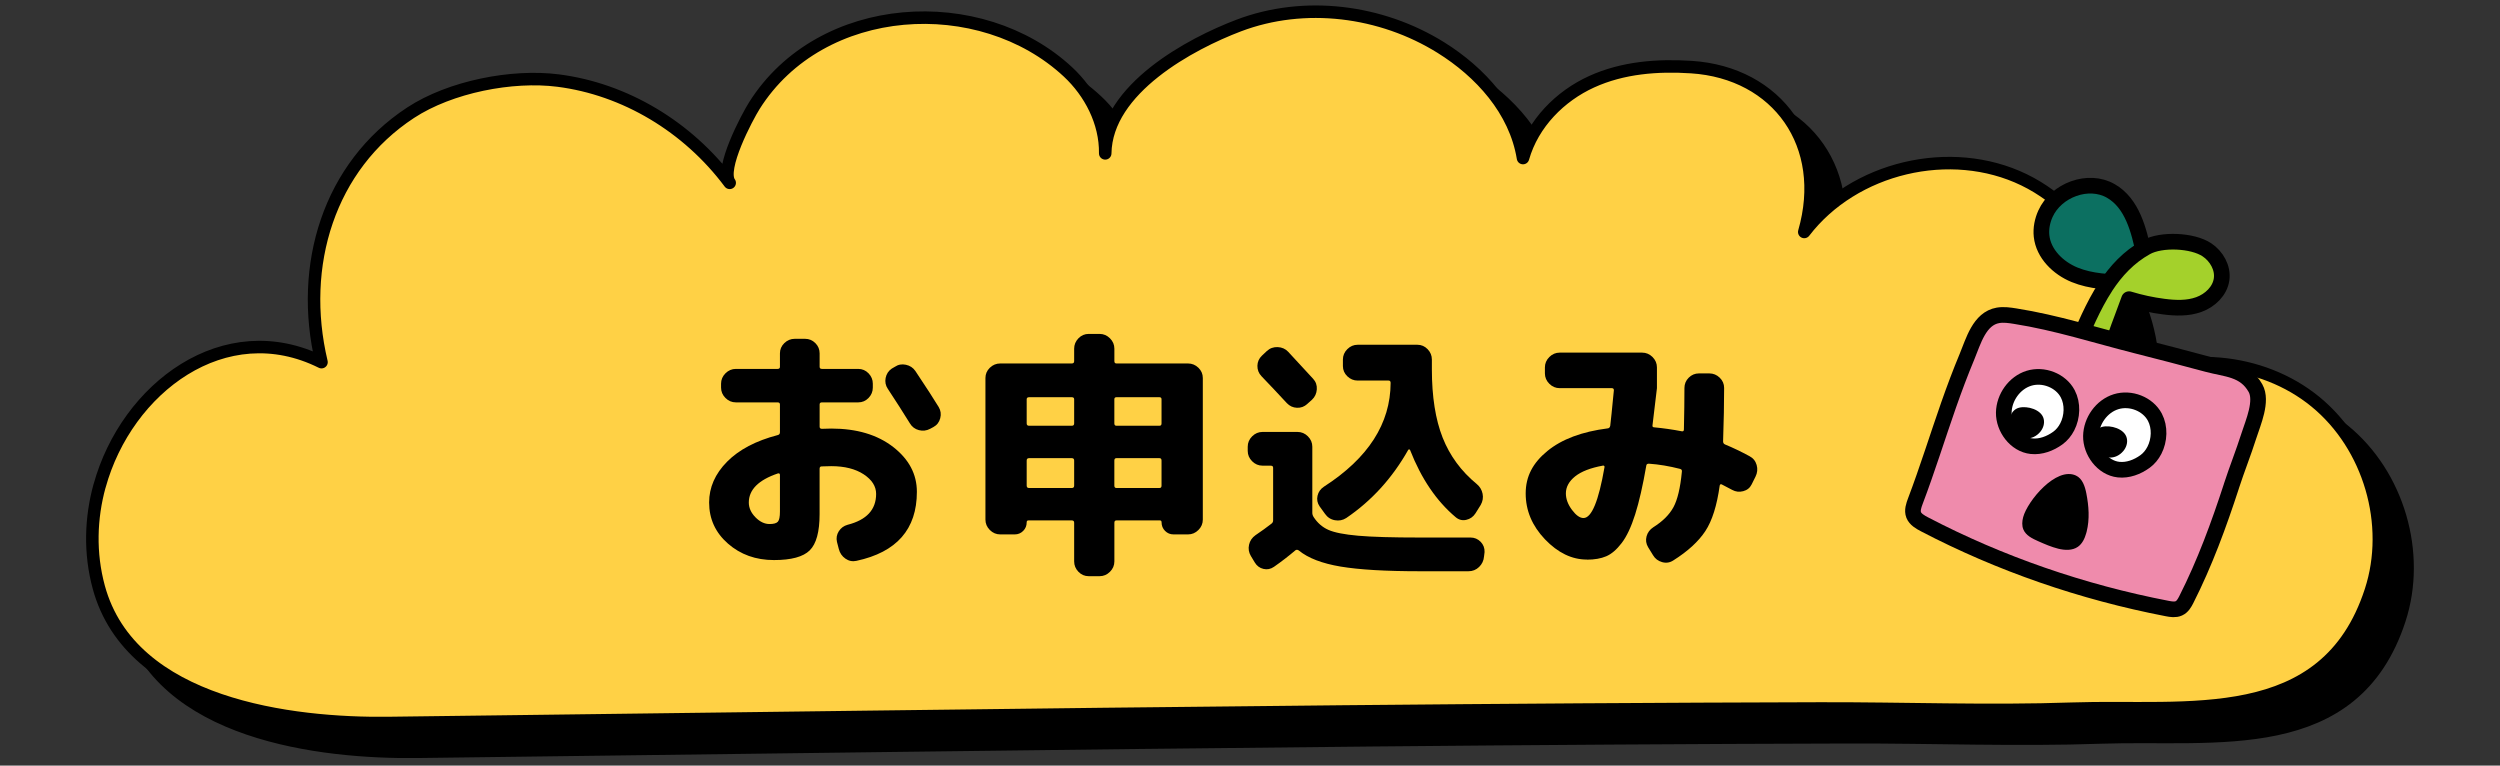
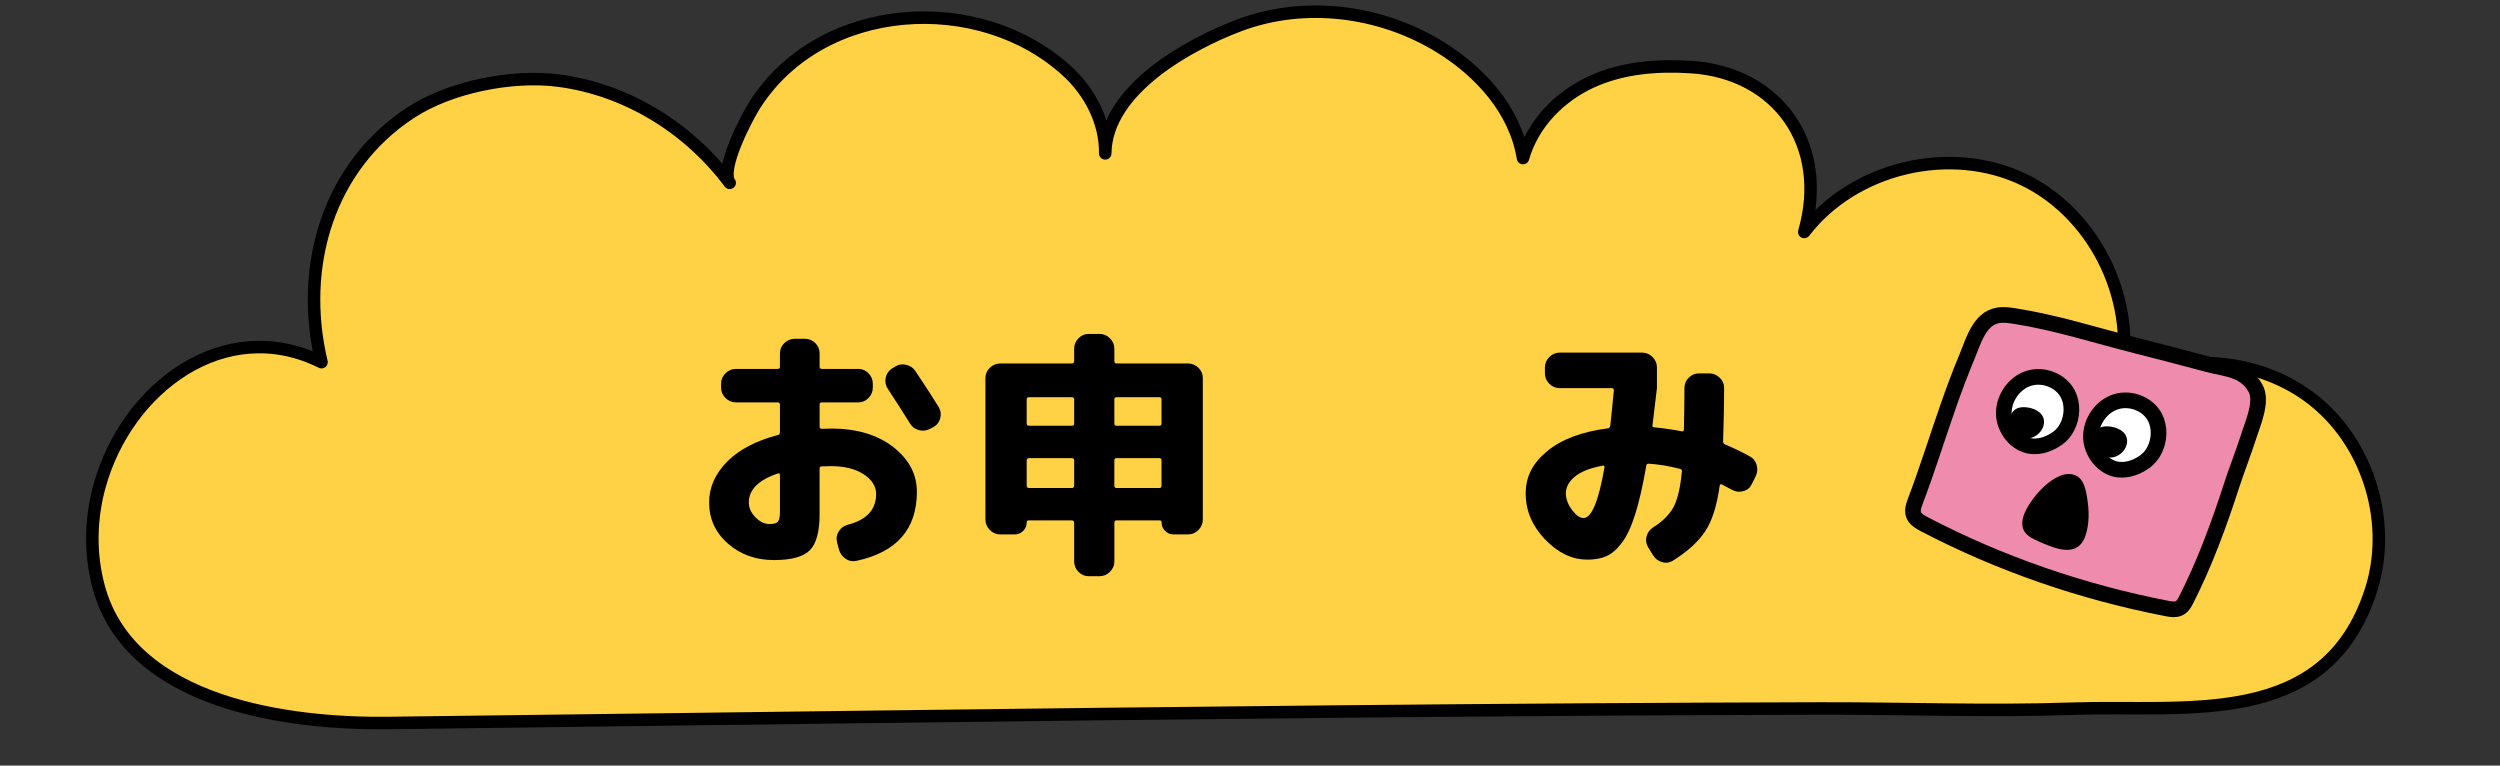
<svg xmlns="http://www.w3.org/2000/svg" id="a" viewBox="0 0 800 245">
  <rect x="0" y="0" width="800" height="245" fill="#333333" stroke="none" />
  <defs>
    <style>.b{fill:#a4d12b;}.b,.c,.d,.e{stroke-width:5.01px;}.b,.c,.d,.e,.f,.g{stroke:#000;stroke-linecap:round;stroke-linejoin:round;}.c{fill:#0c7061;}.d{fill:#ef8bac;}.e{fill:#fff;}.f{fill:#ffd145;}.f,.g{stroke-width:4px;}</style>
  </defs>
  <g>
-     <path class="g" d="M41.08,164.66c8.64-31.34,40.08-54.97,71-39.57-7.38-30.99,2.42-62.71,28.5-79.81,12.75-8.36,32.53-12.18,47.21-10.3,21.33,2.72,41.47,14.73,54.91,32.73-3.28-4.4,5.59-21.05,7.89-24.7,21.33-33.87,72.4-36.85,100.4-10.75,7,6.53,12.02,16.03,11.88,26.03,.31-20.71,27.47-35.13,42.72-40.91,21.06-7.99,45.55-4.87,64.7,7.06,12.53,7.81,23.76,19.98,26.27,35.35,3.18-11.17,11.94-19.86,21.93-24.41,9.99-4.56,21.11-5.4,31.92-4.7,27.7,1.79,44.18,24.89,36.15,52.76,15.86-20.71,46.86-28.07,70.33-16.69,23.47,11.38,36.9,40.28,30.46,65.55,19.46-10.95,45.53-8.67,62.8,5.48,17.27,14.15,24.62,39.27,17.7,60.5-14.49,44.48-58.94,36.43-95.49,37.71-26.94,.94-53.89-.14-80.83-.07-101.79,.26-203.58,1.41-305.36,2.7-50.89,.64-101.79,1.33-152.68,1.95-30.74,.38-82.41-5.63-92.68-43.45-2.96-10.91-2.6-22.11,.26-32.47Z" />
    <path class="f" d="M31.88,155.46c8.64-31.34,40.08-54.97,71-39.57-7.38-30.99,2.42-62.71,28.5-79.81,12.75-8.36,32.53-12.18,47.21-10.3,21.33,2.72,41.47,14.73,54.91,32.73-3.28-4.4,5.59-21.05,7.89-24.7C262.72-.07,313.8-3.04,341.79,23.05c7,6.53,12.02,16.03,11.88,26.03,.31-20.71,27.47-35.13,42.72-40.91,21.06-7.99,45.55-4.87,64.7,7.06,12.53,7.81,23.76,19.98,26.27,35.35,3.18-11.17,11.94-19.86,21.93-24.41,9.99-4.56,21.11-5.4,31.92-4.7,27.7,1.79,44.18,24.89,36.15,52.76,15.86-20.71,46.86-28.07,70.33-16.69,23.47,11.38,36.9,40.28,30.46,65.55,19.46-10.95,45.53-8.67,62.8,5.48,17.27,14.15,24.62,39.27,17.7,60.5-14.49,44.48-58.94,36.43-95.49,37.71-26.94,.94-53.89-.14-80.83-.07-101.79,.26-203.58,1.41-305.36,2.7-50.89,.64-101.79,1.33-152.68,1.95-30.74,.38-82.41-5.63-92.68-43.45-2.96-10.91-2.6-22.11,.26-32.47Z" />
  </g>
  <g>
    <path d="M247.67,179.22c-5.81,0-10.72-1.76-14.73-5.27-4.01-3.51-6.02-7.9-6.02-13.16,0-4.81,1.91-9.16,5.73-13.03s9.24-6.72,16.27-8.55c.44-.11,.66-.41,.66-.91v-8.88c0-.44-.25-.66-.75-.66h-13.36c-1.27,0-2.38-.47-3.32-1.41-.94-.94-1.41-2.05-1.41-3.32v-1.25c0-1.27,.47-2.38,1.41-3.32,.94-.94,2.05-1.41,3.32-1.41h13.36c.5,0,.75-.22,.75-.66v-4.32c0-1.27,.47-2.37,1.41-3.28,.94-.91,2.05-1.37,3.32-1.37h3.32c1.27,0,2.37,.46,3.28,1.37,.91,.91,1.37,2.01,1.37,3.28v4.32c0,.44,.25,.66,.75,.66h11.62c1.27,0,2.37,.47,3.28,1.41,.91,.94,1.37,2.05,1.37,3.32v1.25c0,1.27-.46,2.38-1.37,3.32-.91,.94-2.01,1.41-3.28,1.41h-11.62c-.5,0-.75,.22-.75,.66v7.14c0,.44,.25,.66,.75,.66,.33,0,.83-.01,1.49-.04,.66-.03,1.16-.04,1.49-.04,8.13,0,14.73,1.96,19.8,5.89,5.06,3.93,7.59,8.71,7.59,14.36,0,11.95-6.45,19.31-19.34,22.08-1.27,.28-2.45,.04-3.53-.71-1.08-.75-1.78-1.78-2.12-3.11l-.58-2.24c-.28-1.22-.08-2.35,.58-3.4,.66-1.05,1.6-1.74,2.82-2.08,6.09-1.55,9.13-4.84,9.13-9.88,0-2.43-1.33-4.52-3.98-6.27-2.66-1.74-6.11-2.61-10.38-2.61-.39,0-.91,.01-1.58,.04-.66,.03-1.16,.04-1.49,.04-.44,0-.66,.25-.66,.75v14.53c0,5.64-1.05,9.5-3.15,11.58-2.1,2.08-5.92,3.11-11.45,3.11Zm1.25-27.72c-6.2,2.1-9.3,5.2-9.3,9.3,0,1.72,.71,3.29,2.12,4.73,1.41,1.44,2.92,2.16,4.52,2.16,1.33,0,2.21-.25,2.66-.75,.44-.5,.66-1.58,.66-3.24v-11.7c0-.44-.22-.61-.66-.5Zm43.99-32.79c3.54,5.31,6.03,9.16,7.47,11.54,.66,1.11,.83,2.3,.5,3.57-.33,1.27-1.05,2.21-2.16,2.82l-1.08,.58c-1.16,.61-2.37,.75-3.61,.42s-2.2-1.05-2.86-2.16c-2.16-3.49-4.51-7.17-7.06-11.04-.72-1.05-.95-2.21-.71-3.49,.25-1.27,.9-2.27,1.95-2.99l1-.58c1.05-.72,2.23-.94,3.53-.66,1.3,.28,2.31,.94,3.03,1.99Z" />
    <path d="M320.07,171.01c-1.27,0-2.38-.47-3.32-1.41-.94-.94-1.41-2.05-1.41-3.32v-45.32c0-1.27,.47-2.37,1.41-3.28,.94-.91,2.05-1.37,3.32-1.37h22.91c.5,0,.75-.25,.75-.75v-3.98c0-1.27,.46-2.38,1.37-3.32,.91-.94,2-1.41,3.28-1.41h3.49c1.27,0,2.38,.47,3.32,1.41,.94,.94,1.41,2.05,1.41,3.32v3.98c0,.5,.22,.75,.66,.75h22.91c1.27,0,2.38,.46,3.32,1.37,.94,.91,1.41,2.01,1.41,3.28v45.32c0,1.27-.47,2.38-1.41,3.32-.94,.94-2.05,1.41-3.32,1.41h-4.65c-1.05,0-1.95-.37-2.7-1.12-.75-.75-1.12-1.67-1.12-2.78,0-.39-.19-.58-.58-.58h-13.86c-.44,0-.66,.25-.66,.75v12.37c0,1.27-.47,2.38-1.41,3.32-.94,.94-2.05,1.41-3.32,1.41h-3.49c-1.27,0-2.37-.47-3.28-1.41-.91-.94-1.37-2.05-1.37-3.32v-12.37c0-.5-.25-.75-.75-.75h-13.86c-.39,0-.58,.19-.58,.58,0,1.11-.37,2.03-1.12,2.78-.75,.75-1.65,1.12-2.7,1.12h-4.65Zm8.47-43.24v7.72c0,.5,.25,.75,.75,.75h13.69c.5,0,.75-.25,.75-.75v-7.72c0-.44-.25-.66-.75-.66h-13.69c-.5,0-.75,.22-.75,.66Zm0,19.59v8.05c0,.5,.25,.75,.75,.75h13.69c.5,0,.75-.25,.75-.75v-8.05c0-.5-.25-.75-.75-.75h-13.69c-.5,0-.75,.25-.75,.75Zm28.05-19.59v7.72c0,.5,.22,.75,.66,.75h13.78c.44,0,.66-.25,.66-.75v-7.72c0-.44-.22-.66-.66-.66h-13.78c-.44,0-.66,.22-.66,.66Zm0,19.59v8.05c0,.5,.22,.75,.66,.75h13.78c.44,0,.66-.25,.66-.75v-8.05c0-.5-.22-.75-.66-.75h-13.78c-.44,0-.66,.25-.66,.75Z" />
-     <path d="M404,149.01c-1.27,0-2.38-.47-3.32-1.41-.94-.94-1.41-2.05-1.41-3.32v-1.33c0-1.27,.47-2.38,1.41-3.32,.94-.94,2.05-1.41,3.32-1.41h11.21c1.27,0,2.38,.47,3.32,1.41,.94,.94,1.41,2.05,1.41,3.32v21.17c0,.44,.14,.89,.42,1.33,1.22,1.88,2.79,3.25,4.73,4.11,1.94,.86,5.1,1.48,9.5,1.87,4.4,.39,11.02,.58,19.88,.58h16.1c1.27,0,2.35,.46,3.24,1.37,.88,.91,1.3,2.01,1.25,3.28l-.17,1.41c-.11,1.33-.64,2.45-1.58,3.36-.94,.91-2.08,1.37-3.4,1.37h-15.52c-10.96,0-19.41-.5-25.36-1.49-5.95-1-10.42-2.71-13.4-5.15-.39-.28-.75-.3-1.08-.08-2.21,1.88-4.51,3.65-6.89,5.31-1.05,.72-2.17,.94-3.36,.66-1.19-.28-2.12-.97-2.78-2.07l-1.25-2.08c-.66-1.11-.86-2.3-.58-3.57,.28-1.27,.97-2.29,2.07-3.07,1.88-1.27,3.57-2.49,5.06-3.65,.39-.28,.58-.64,.58-1.08v-16.85c0-.44-.25-.66-.75-.66h-2.66Zm1.41-36.69c.94-.88,2.09-1.3,3.44-1.25,1.36,.06,2.48,.55,3.36,1.49,1.77,1.88,4.43,4.76,7.97,8.63,.88,.94,1.29,2.08,1.2,3.4s-.6,2.44-1.54,3.32l-1.49,1.33c-.94,.89-2.05,1.3-3.32,1.25-1.27-.05-2.35-.55-3.24-1.49-2.66-2.88-5.37-5.75-8.13-8.63-.89-.94-1.31-2.05-1.29-3.32,.03-1.27,.51-2.35,1.45-3.24l1.58-1.49Zm18.26,43.41c14.17-9.13,21.28-20.2,21.33-33.2,0-.5-.22-.75-.66-.75h-9.88c-1.27,0-2.38-.46-3.32-1.37-.94-.91-1.41-2-1.41-3.28v-2.08c0-1.27,.47-2.38,1.41-3.32,.94-.94,2.05-1.41,3.32-1.41h19.09c1.27,0,2.37,.47,3.28,1.41,.91,.94,1.37,2.05,1.37,3.32v3.15c0,8.74,1.15,16.02,3.44,21.83,2.3,5.81,5.93,10.76,10.92,14.86,1,.83,1.62,1.87,1.87,3.11s.04,2.45-.62,3.61l-1.66,2.66c-.72,1.11-1.7,1.8-2.95,2.08-1.24,.28-2.37,0-3.36-.83-6.14-5.15-11.01-12.31-14.61-21.5-.06-.11-.14-.18-.25-.21-.11-.03-.22,.01-.33,.12-5.09,9.02-11.7,16.3-19.84,21.83-1.11,.72-2.32,.95-3.65,.71s-2.38-.93-3.15-2.03l-1.74-2.41c-.72-1.05-.94-2.18-.66-3.4,.28-1.22,.97-2.19,2.07-2.91Z" />
    <path d="M507.81,179.06c-4.81,0-9.28-2.16-13.41-6.47-4.12-4.32-6.18-9.21-6.18-14.69s2.31-9.78,6.93-13.57,11.08-6.21,19.38-7.26c.39-.05,.64-.33,.75-.83,.17-1.33,.55-5.12,1.16-11.37,0-.44-.22-.66-.66-.66h-16.68c-1.27,0-2.38-.47-3.32-1.41-.94-.94-1.41-2.05-1.41-3.32v-1.91c0-1.27,.47-2.38,1.41-3.32s2.05-1.41,3.32-1.41h26.39c1.27,0,2.38,.47,3.32,1.41,.94,.94,1.41,2.05,1.41,3.32v6.64c-.83,6.97-1.3,10.9-1.41,11.79-.11,.5,.08,.75,.58,.75,2.93,.28,5.84,.69,8.71,1.25,.5,.11,.75-.08,.75-.58,.11-5.09,.17-9.52,.17-13.28,0-1.27,.46-2.37,1.37-3.28s2-1.37,3.28-1.37h3.32c1.27,0,2.38,.46,3.32,1.37,.94,.91,1.41,2.01,1.41,3.28,0,4.87-.11,10.57-.33,17.1,0,.5,.22,.83,.66,1,2.54,1.05,5.15,2.3,7.8,3.74,1.16,.61,1.92,1.55,2.28,2.82,.36,1.27,.23,2.52-.37,3.73l-1.24,2.49c-.55,1.11-1.45,1.83-2.7,2.16s-2.42,.19-3.53-.42c-1.44-.77-2.55-1.36-3.32-1.74-.33-.17-.55-.05-.66,.33-.89,6.42-2.42,11.29-4.61,14.61-2.19,3.32-5.6,6.45-10.25,9.38-1.11,.72-2.3,.9-3.57,.54-1.27-.36-2.24-1.09-2.9-2.2l-1.58-2.57c-.66-1.11-.83-2.27-.5-3.49,.33-1.22,1.05-2.18,2.16-2.9,2.99-1.88,5.13-4.01,6.43-6.39,1.3-2.38,2.2-6.14,2.7-11.29,.11-.55-.08-.88-.58-1-3.43-.88-6.75-1.44-9.96-1.66-.5,0-.78,.19-.83,.58-1.11,6.42-2.3,11.63-3.57,15.65-1.27,4.01-2.71,7.07-4.32,9.17-1.61,2.1-3.25,3.51-4.94,4.23-1.69,.72-3.75,1.08-6.18,1.08Zm5.06-30.05c-3.93,.72-6.88,1.87-8.84,3.44-1.96,1.58-2.95,3.39-2.95,5.44,0,1.77,.65,3.53,1.95,5.27,1.3,1.74,2.53,2.61,3.69,2.61,2.6,0,4.84-5.42,6.72-16.27,.05-.17,.01-.3-.12-.42-.14-.11-.29-.14-.46-.08Z" />
  </g>
  <g>
-     <path class="c" d="M686.05,81.36c-1.56-7.71-3.76-16.35-10.59-20.26-7.21-4.13-17.49-.27-20.92,7.31-1,2.22-1.5,4.69-1.24,7.12,.61,5.68,5.29,10.25,10.57,12.41,5.28,2.16,11.13,2.35,16.84,2.51" />
    <g>
      <g>
-         <path class="b" d="M673.79,91.75c-2.02,3.09-3.76,6.43-5.37,9.86-5.06,10.76-5.95,14.27,5.46,18.42,.85-8.06,4.71-16.6,7.42-24.3,3.61,1.1,7.31,1.9,11.05,2.38,3.77,.49,7.71,.64,11.29-.66,3.58-1.29,6.75-4.31,7.27-8.08,.51-3.67-1.62-7.39-4.71-9.44-4.61-3.07-14.61-3.49-19.41-.81-5.59,3.12-9.69,7.55-13.01,12.62Z" />
        <path class="d" d="M714.05,155.54c1.76-5.42,3.88-10.71,5.61-16.14,1.34-4.18,4.41-11.1,2.09-15.2-3.49-6.18-9.39-6.03-15.37-7.65-7.64-2.06-15.3-4.06-22.98-6-12.91-3.27-25.33-7.3-38.53-9.38-1.82-.29-3.68-.57-5.5-.26-6,1.03-7.91,8.37-9.92,13.19-2.13,5.11-4.07,10.29-5.9,15.51-3.58,10.22-6.78,20.57-10.62,30.7-.55,1.46-1.11,3.06-.55,4.48,.56,1.41,2.07,2.26,3.49,3.01,24.05,12.55,50.34,21.67,77.68,26.94,1.22,.23,2.54,.45,3.68-.07,1.18-.53,1.82-1.7,2.38-2.78,5.94-11.74,10.42-23.98,14.45-36.35Z" />
        <g>
          <path class="e" d="M689.4,144.12c1.67-3.25,1.84-7.41,.17-10.6-2.26-4.29-7.81-6.41-12.44-4.97-4.63,1.44-7.95,6.14-8.03,10.99-.08,4.93,3.73,10.19,8.85,10.74,2.99,.32,6-.83,8.44-2.59,1.27-.92,2.28-2.16,3.01-3.58Z" />
          <path d="M679.44,144.36c.97-1.16,1.48-2.67,1.13-4.17-.7-3.02-5.28-4.27-7.89-3.59-2.57,.67-3.5,3.72-2.93,6.08,.14,.58,.35,1.15,.71,1.62,.58,.77,1.49,1.21,2.39,1.55,.67,.26,1.36,.48,2.07,.55,1.68,.16,3.4-.7,4.51-2.04Z" />
        </g>
        <path class="e" d="M661.51,136.62c1.67-3.25,1.84-7.41,.17-10.6-2.26-4.29-7.81-6.41-12.44-4.97-4.63,1.44-7.95,6.14-8.03,10.99-.08,4.93,3.73,10.19,8.85,10.74,2.99,.32,6-.83,8.44-2.59,1.27-.92,2.28-2.16,3.01-3.58Z" />
        <path d="M652.85,138.23c.97-1.16,1.48-2.67,1.13-4.17-.7-3.02-5.28-4.27-7.89-3.59-2.57,.67-3.5,3.72-2.93,6.08,.14,.58,.35,1.15,.71,1.62,.58,.77,1.49,1.21,2.39,1.55,.67,.26,1.36,.48,2.07,.55,1.68,.16,3.4-.7,4.51-2.04Z" />
      </g>
      <path d="M667.73,170.11c-.05,.18-.1,.37-.15,.55-.47,1.65-1.24,3.32-2.65,4.31-1.78,1.25-4.19,1.13-6.3,.61-2.21-.55-4.31-1.47-6.39-2.39-1.9-.84-3.96-1.84-4.76-3.75-.52-1.23-.41-2.65-.07-3.94,1.36-5.16,10.54-16.26,16.88-13.33,2.09,.96,2.9,3.47,3.34,5.73,.79,4.03,1.1,8.24,.1,12.22Z" />
    </g>
  </g>
</svg>